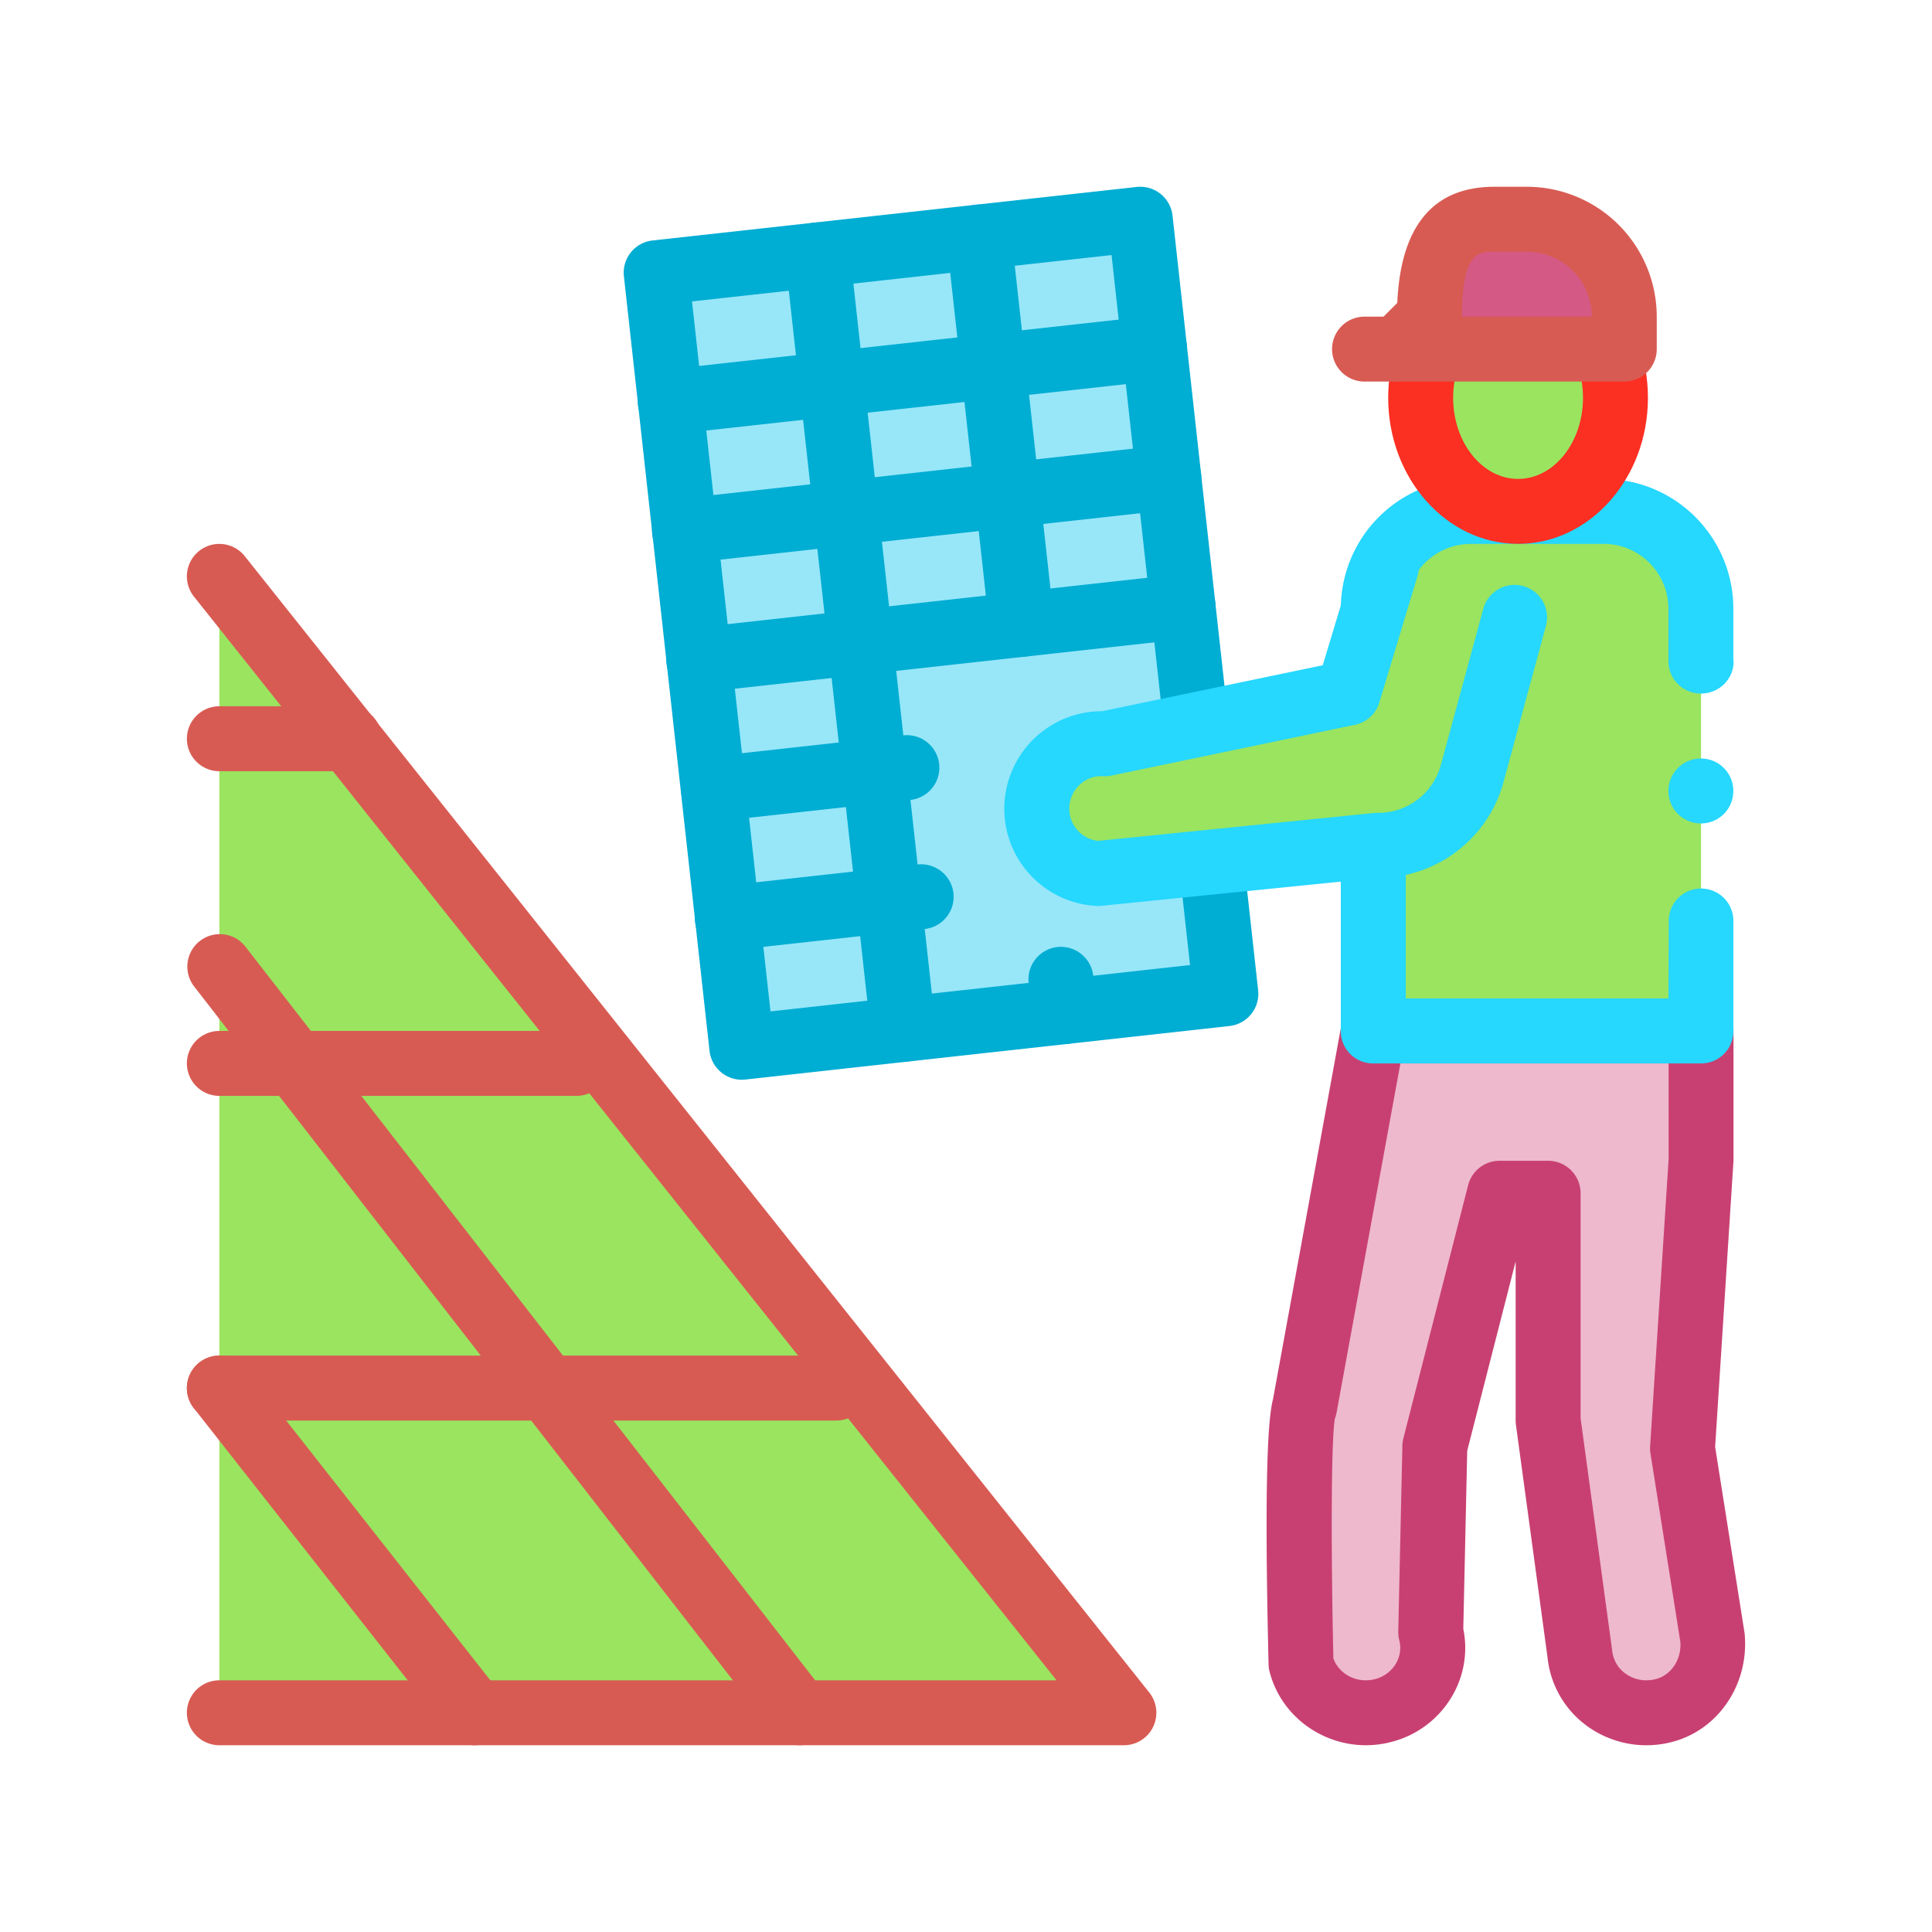
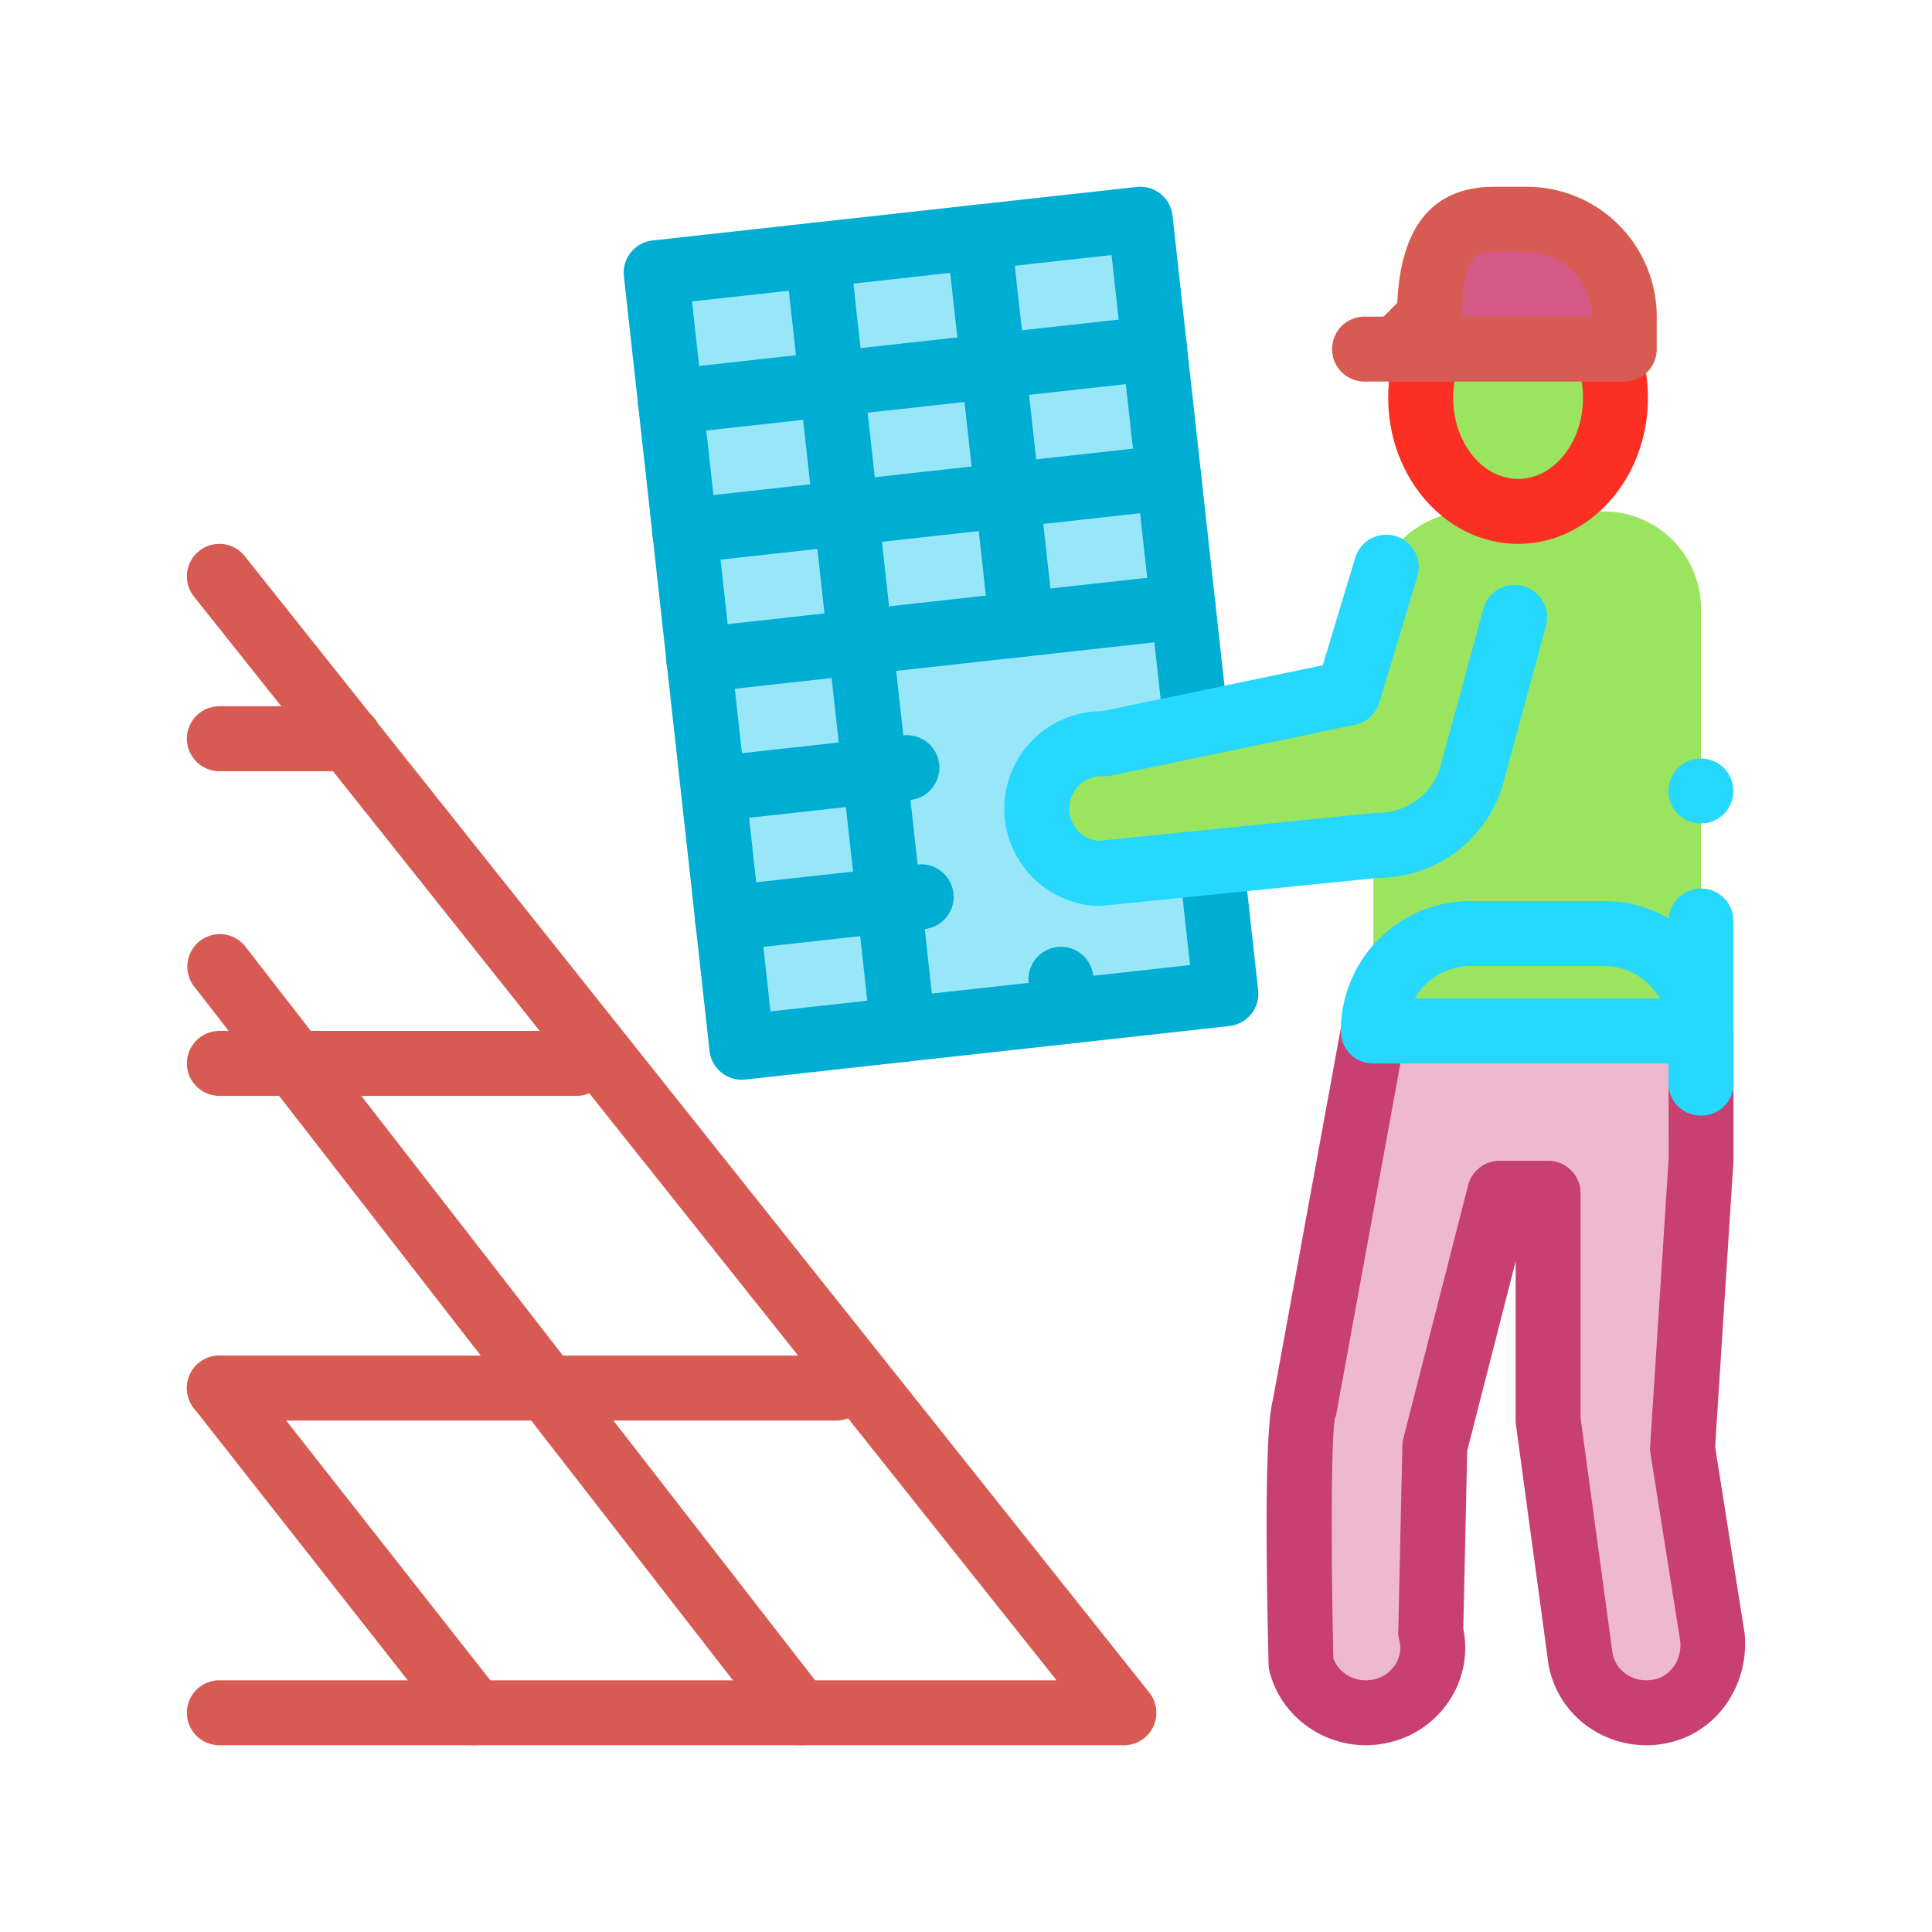
<svg xmlns="http://www.w3.org/2000/svg" viewBox="0 0 100 100" id="1895673">
-   <path fill="#9ae45f" d="M11.354 88.652h46.819L11.354 29.834z" class="colorffffff svgShape" />
  <path fill="#d85b53" d="M58.173 90.333H11.354a1.68 1.68 0 1 1 0-3.361h43.333L10.039 30.88a1.68 1.68 0 0 1 2.629-2.094l46.819 58.819c.402.506.479 1.197.199 1.778-.279.581-.868.95-1.513.95z" class="colorfd3e5f svgShape" />
  <path fill="#d85b53" d="M41.369 90.333c-.502 0-.998-.223-1.329-.65L10.026 51.031a1.681 1.681 0 0 1 2.655-2.061l30.014 38.652a1.68 1.68 0 0 1-1.326 2.711zm-16.806 0c-.499 0-.991-.22-1.323-.642L10.033 72.886a1.68 1.68 0 1 1 2.642-2.078l13.208 16.805a1.68 1.68 0 0 1-1.32 2.72z" class="colorfd3e5f svgShape" />
  <path fill="#97e7f9" d="m33.964 14.118 25.055-2.768 4.43 40.089-25.056 2.768z" class="color97b0f9 svgShape" />
  <path fill="#00add3" d="M38.395 55.887a1.683 1.683 0 0 1-1.67-1.495L32.293 14.3a1.678 1.678 0 0 1 1.487-1.854l25.055-2.769a1.68 1.68 0 0 1 1.855 1.486l4.431 40.088a1.68 1.68 0 0 1-1.486 1.856l-25.055 2.77c-.062.006-.124.01-.185.01zm-2.577-40.286 4.062 36.75 21.716-2.401-4.062-36.748-21.716 2.399z" class="color0056d3 svgShape" />
  <path fill="#00add3" d="M34.701 22.478a1.68 1.68 0 0 1-.182-3.351l25.055-2.769a1.68 1.68 0 1 1 .368 3.342l-25.056 2.769a1.94 1.94 0 0 1-.185.009zm.738 6.682a1.68 1.68 0 0 1-.183-3.351l25.055-2.77c.954-.088 1.754.565 1.856 1.486a1.68 1.68 0 0 1-1.485 1.856l-25.055 2.77a2.02 2.02 0 0 1-.188.009zm.739 6.682a1.68 1.68 0 0 1-.182-3.351l25.056-2.769c.936-.1 1.753.564 1.855 1.487a1.68 1.68 0 0 1-1.487 1.855l-25.055 2.769a1.998 1.998 0 0 1-.187.009zm1.477 13.362a1.68 1.68 0 0 1-.183-3.351l10.024-1.108a1.687 1.687 0 0 1 1.854 1.487 1.68 1.68 0 0 1-1.487 1.854L37.84 49.194c-.062.007-.125.01-.185.01zm-.739-6.681a1.682 1.682 0 0 1-.184-3.352l10.024-1.108a1.68 1.68 0 1 1 .368 3.342l-10.022 1.108c-.063.007-.125.01-.186.01z" class="color0056d3 svgShape" />
  <path fill="#00add3" d="M46.745 54.963a1.682 1.682 0 0 1-1.669-1.495L40.645 13.38a1.68 1.68 0 1 1 3.342-.369l4.431 40.087a1.68 1.68 0 0 1-1.673 1.865zm6.137-20.967a1.682 1.682 0 0 1-1.669-1.497l-2.215-20.045a1.68 1.68 0 0 1 1.487-1.855c.939-.1 1.753.565 1.855 1.487l2.215 20.045a1.68 1.68 0 0 1-1.673 1.865zM55.097 54.04a1.68 1.68 0 0 1-1.669-1.495l-.185-1.671a1.683 1.683 0 0 1 1.486-1.856 1.685 1.685 0 0 1 1.856 1.486l.185 1.671a1.683 1.683 0 0 1-1.673 1.865z" class="color0056d3 svgShape" />
  <path fill="#eeb9cc" d="m87.087 74.97.959-14.889v-6.72H71.082l-3.554 19.446c-.486.82-.186 13.298-.186 13.298.463 1.801 2.341 2.896 4.194 2.446 1.854-.451 2.98-2.275 2.517-4.076l.214-9.615 3.351-13.099h2.512v11.765l1.64 12.07c.191 2.033 2.208 3.478 4.335 2.944 1.667-.418 2.694-2.069 2.537-3.738l-1.555-9.832z" class="colorcbb9ee svgShape" />
  <path fill="#c84071" d="M70.699 90.333c-2.297 0-4.4-1.528-4.986-3.809a1.72 1.72 0 0 1-.052-.377c-.242-10.074-.007-12.803.229-13.722l3.539-19.365a1.679 1.679 0 0 1 1.652-1.379h16.963a1.68 1.68 0 0 1 1.681 1.681v6.72l-.95 14.81 1.526 9.648c.255 2.65-1.38 5.027-3.788 5.631a5.227 5.227 0 0 1-4.305-.789 5.023 5.023 0 0 1-2.112-3.628l-1.631-12.001a1.72 1.72 0 0 1-.015-.227V65.29l-2.507 9.799-.203 9.215a4.937 4.937 0 0 1-.612 3.543 5.088 5.088 0 0 1-3.194 2.335 5.158 5.158 0 0 1-1.235.151zm11.113-16.921 1.625 11.958c.053.552.304.977.714 1.267.447.315.995.412 1.546.274.811-.204 1.359-1.042 1.274-1.951l-1.543-9.727a1.644 1.644 0 0 1-.018-.371l.959-14.888-.002-4.931H72.484L69.182 73.11a1.547 1.547 0 0 1-.087.309c-.205 1.107-.202 7.082-.079 12.422.299.821 1.213 1.298 2.124 1.078a1.763 1.763 0 0 0 1.106-.799c.223-.374.287-.807.18-1.224a1.757 1.757 0 0 1-.052-.457l.213-9.615c.003-.128.021-.255.052-.38l3.351-13.098a1.68 1.68 0 0 1 1.628-1.264h2.513c.929 0 1.68.752 1.68 1.681v11.649zm-12.836.248s0 .002-.002.003c.002-.001.002-.003.002-.003z" class="color8240c8 svgShape" />
  <path fill="#9ae45f" d="M88.045 31.51a5.04 5.04 0 0 0-5.04-5.039l-6.882.001a5.043 5.043 0 0 0-5.041 5.042v21.848h16.963V31.51z" class="colorffffff svgShape" />
-   <path fill="#26d7fe" d="M88.036 55.042H71.08a1.662 1.662 0 0 1-1.68-1.681V31.514a6.72 6.72 0 0 1 6.722-6.722h6.89c3.697 0 6.706 3.008 6.706 6.722v2.688c0 .016.017.016.017.016 0 .942-.757 1.68-1.697 1.68-.924 0-1.68-.739-1.68-1.68v-2.705c0-1.85-1.495-3.361-3.344-3.361h-6.89a3.369 3.369 0 0 0-3.361 3.361V51.68h13.595l.017-4.017a1.672 1.672 0 1 1 3.345 0v5.698a1.666 1.666 0 0 1-1.684 1.681zm0-12.421c-.924 0-1.68-.755-1.68-1.68 0-.924.756-1.681 1.68-1.681.94 0 1.681.757 1.681 1.681 0 .926-.74 1.68-1.681 1.68z" class="color0ab5fd svgShape" />
+   <path fill="#26d7fe" d="M88.036 55.042H71.08a1.662 1.662 0 0 1-1.68-1.681a6.72 6.72 0 0 1 6.722-6.722h6.89c3.697 0 6.706 3.008 6.706 6.722v2.688c0 .016.017.016.017.016 0 .942-.757 1.68-1.697 1.68-.924 0-1.68-.739-1.68-1.68v-2.705c0-1.85-1.495-3.361-3.344-3.361h-6.89a3.369 3.369 0 0 0-3.361 3.361V51.68h13.595l.017-4.017a1.672 1.672 0 1 1 3.345 0v5.698a1.666 1.666 0 0 1-1.684 1.681zm0-12.421c-.924 0-1.68-.755-1.68-1.68 0-.924.756-1.681 1.68-1.681.94 0 1.681.757 1.681 1.681 0 .926-.74 1.68-1.681 1.68z" class="color0ab5fd svgShape" />
  <path fill="#9ae45f" d="M83.617 20.589c0 3.248-2.257 5.881-5.042 5.881-2.785 0-5.042-2.633-5.042-5.881 0-3.247 2.257-5.88 5.042-5.88 2.785 0 5.042 2.632 5.042 5.88z" class="colorffffff svgShape" />
  <path fill="#fb2f22" d="M78.575 28.15c-3.708 0-6.722-3.392-6.722-7.561 0-4.169 3.014-7.561 6.722-7.561 3.707 0 6.722 3.392 6.722 7.561.001 4.168-3.014 7.561-6.722 7.561zm0-11.761c-1.853 0-3.361 1.884-3.361 4.2 0 2.316 1.508 4.2 3.361 4.2 1.853 0 3.361-1.884 3.361-4.2 0-2.316-1.508-4.2-3.361-4.2z" class="colorfbae22 svgShape" />
  <path fill="#d45985" d="M72.308 18.07h11.764v-1.681a5.041 5.041 0 0 0-5.042-5.041h-1.681c-2.784 0-3.361 2.257-3.361 5.041l-1.68 1.681z" class="colorfdb2b0 svgShape" />
  <path fill="#d85b53" d="M84.072 19.75H72.308a1.679 1.679 0 0 1-1.188-2.869l1.203-1.203c.176-3.99 1.864-6.011 5.027-6.011h1.681a6.729 6.729 0 0 1 6.722 6.722v1.681a1.68 1.68 0 0 1-1.681 1.68zm-8.403-3.361h6.723a3.366 3.366 0 0 0-3.361-3.361H77.35c-.788 0-1.681 0-1.681 3.361z" class="colorfd3e5f svgShape" />
  <path fill="#d45985" d="M72.308 18.07h-1.681 1.681z" class="colorfdb2b0 svgShape" />
  <path fill="#d85b53" d="M72.308 19.75h-1.68a1.68 1.68 0 1 1 0-3.361h1.68a1.68 1.68 0 1 1 0 3.361z" class="colorfd3e5f svgShape" />
  <path fill="#9ae45f" d="m78.391 31.958-2.194 8.08a5.043 5.043 0 0 1-4.936 3.72l-14.41 1.456a3.36 3.36 0 1 1 .346-6.713l12.587-2.625 1.968-6.517 6.639 2.599z" class="colorffffff svgShape" />
  <path fill="#26d7fe" d="M56.852 46.893c-.03 0-.058 0-.085-.002a5.008 5.008 0 0 1-3.486-1.659 5.009 5.009 0 0 1-1.291-3.636 5.05 5.05 0 0 1 5.033-4.784h.023l11.419-2.379 1.679-5.562a1.68 1.68 0 1 1 3.217.971l-1.968 6.517a1.674 1.674 0 0 1-1.265 1.158l-12.586 2.624a1.663 1.663 0 0 1-.428.035c-.924-.064-1.718.667-1.766 1.592-.023.448.129.879.43 1.213a1.67 1.67 0 0 0 1.056.543l14.26-1.441c.064-.006.127-.008.194-.008h.048a3.36 3.36 0 0 0 3.243-2.482l2.195-8.078a1.68 1.68 0 0 1 3.243.881l-2.194 8.079a6.721 6.721 0 0 1-6.479 4.962L57.02 46.885a1.889 1.889 0 0 1-.168.008z" class="color0ab5fd svgShape" />
  <path fill="#d85b53" d="M43.284 73.527h-31.93a1.68 1.68 0 1 1 0-3.361h31.93c.929 0 1.68.752 1.68 1.681s-.751 1.68-1.68 1.68zM29.84 56.722H11.354a1.68 1.68 0 1 1 0-3.361H29.84c.929 0 1.68.752 1.68 1.681a1.68 1.68 0 0 1-1.68 1.68zM18.076 39.917h-6.722a1.68 1.68 0 1 1 0-3.361h6.722a1.68 1.68 0 1 1 0 3.361z" class="colorfd3e5f svgShape" />
</svg>